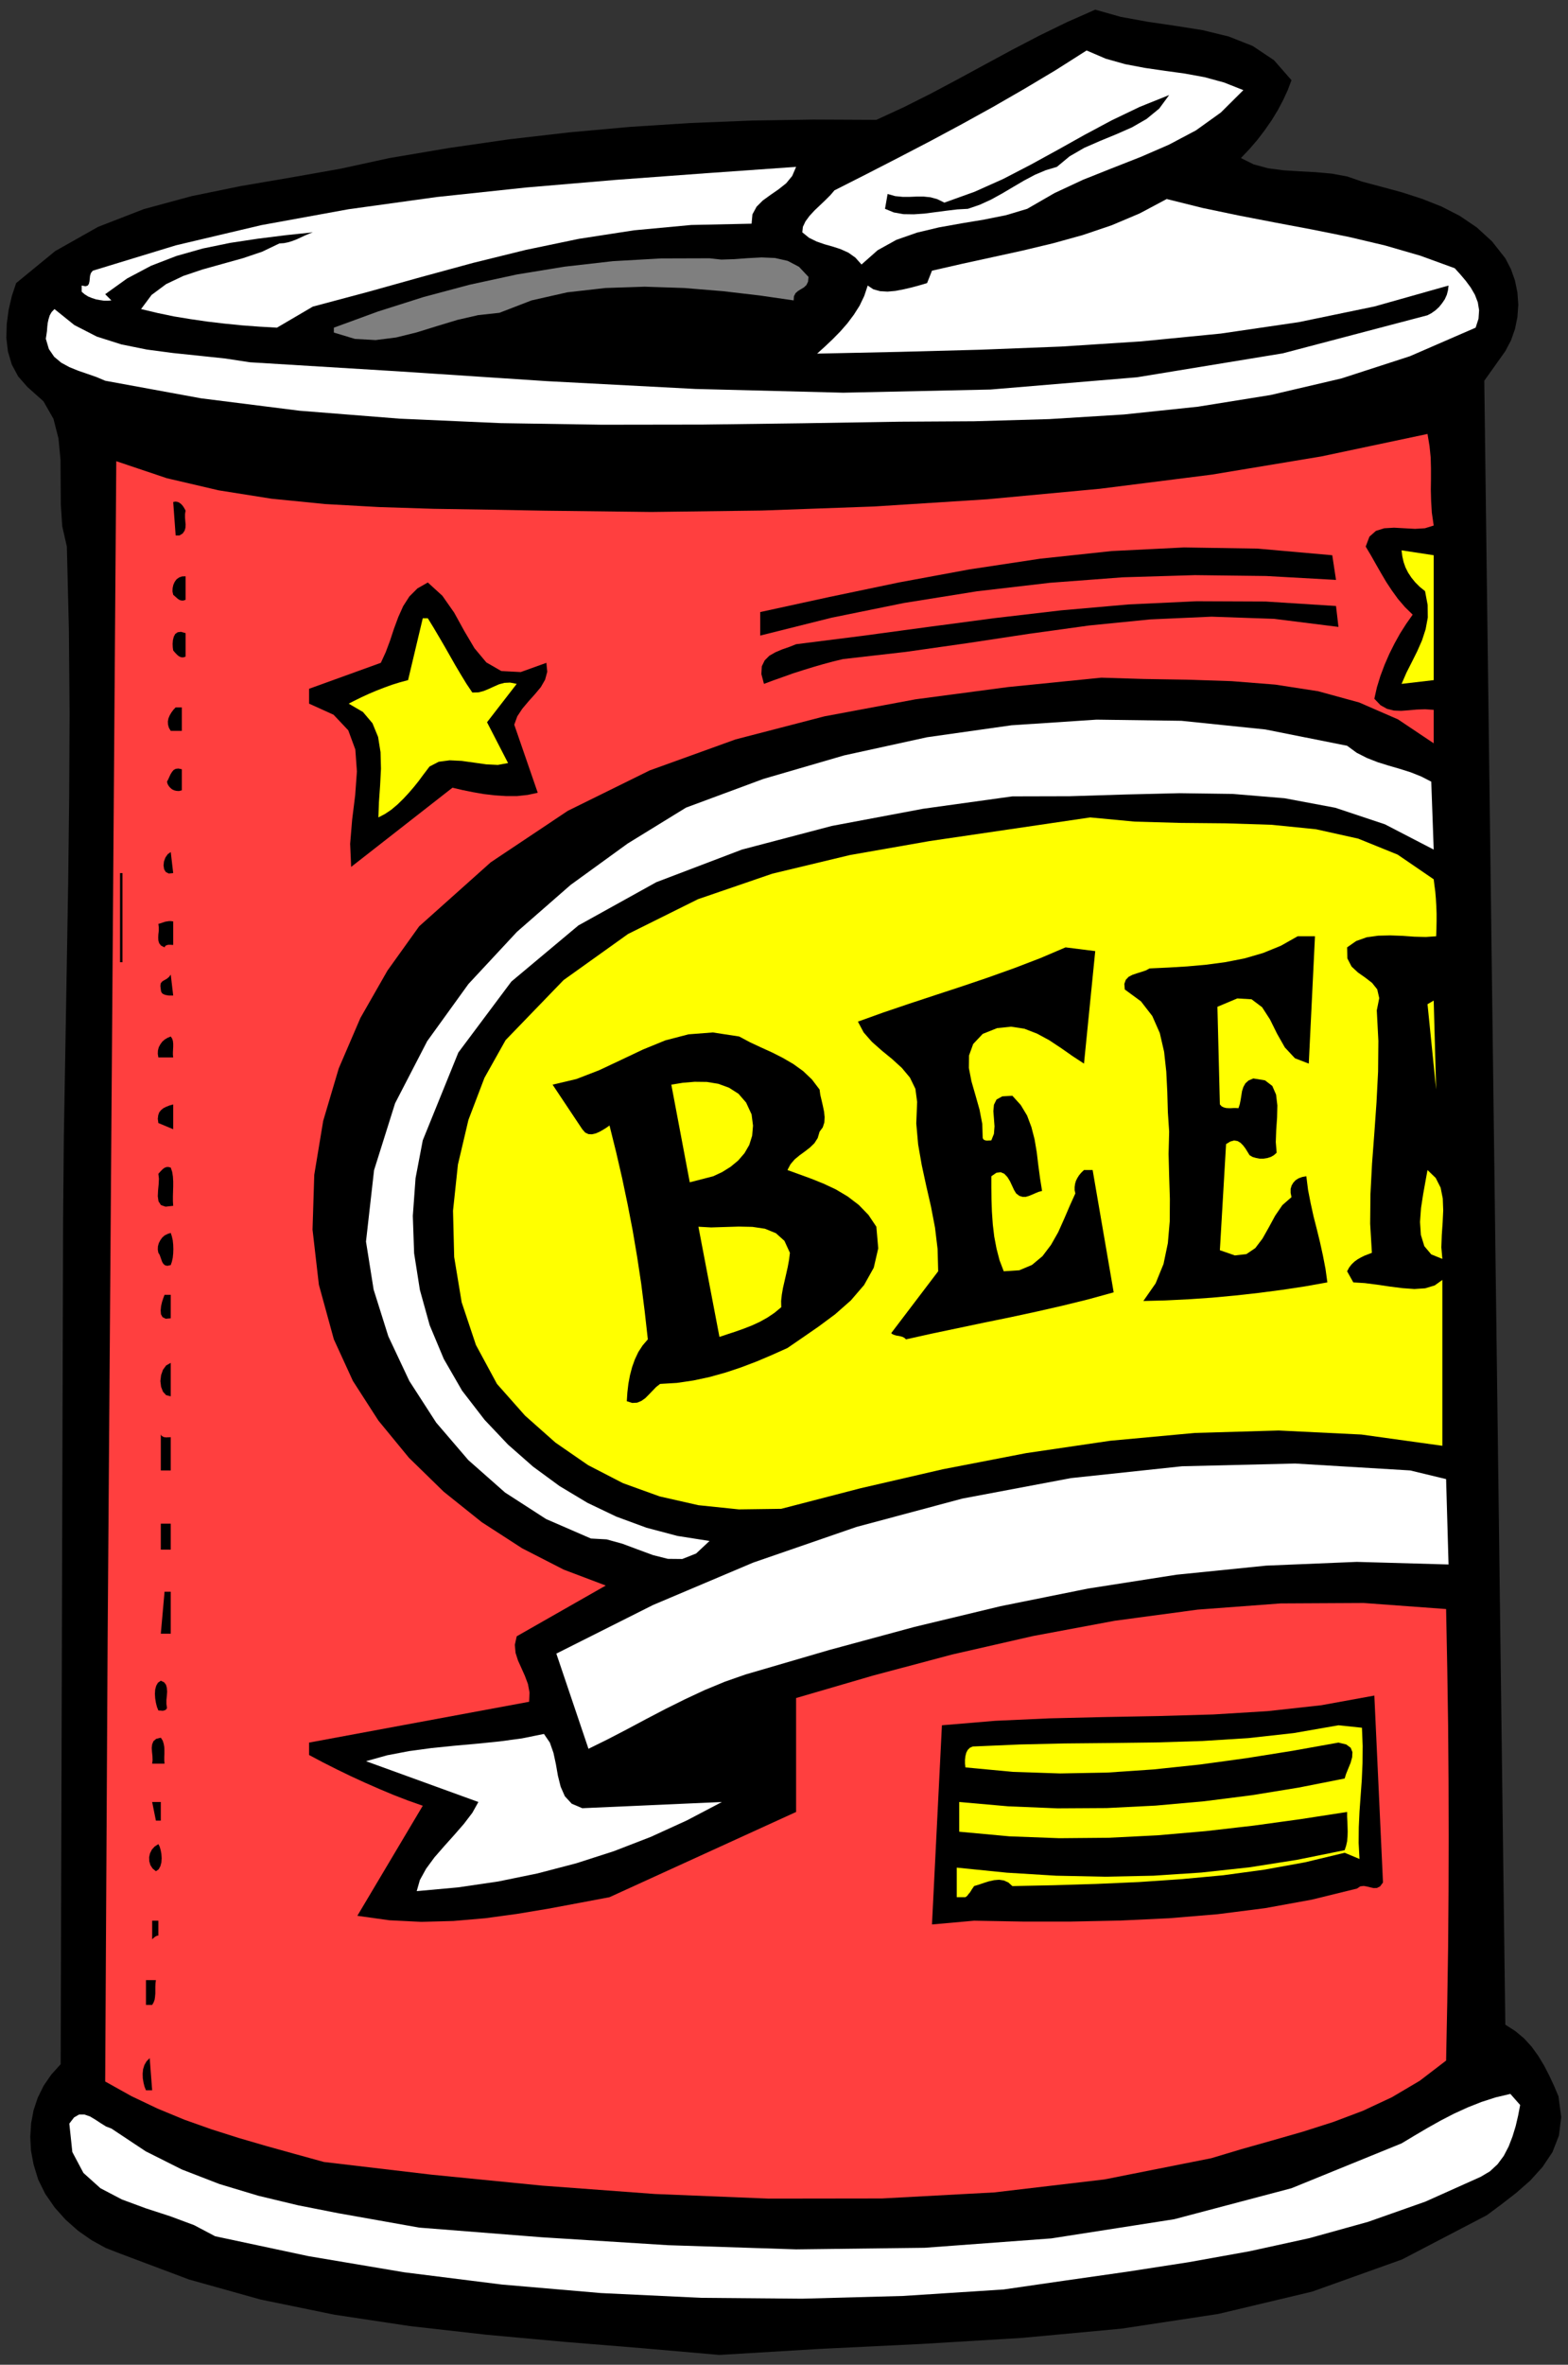
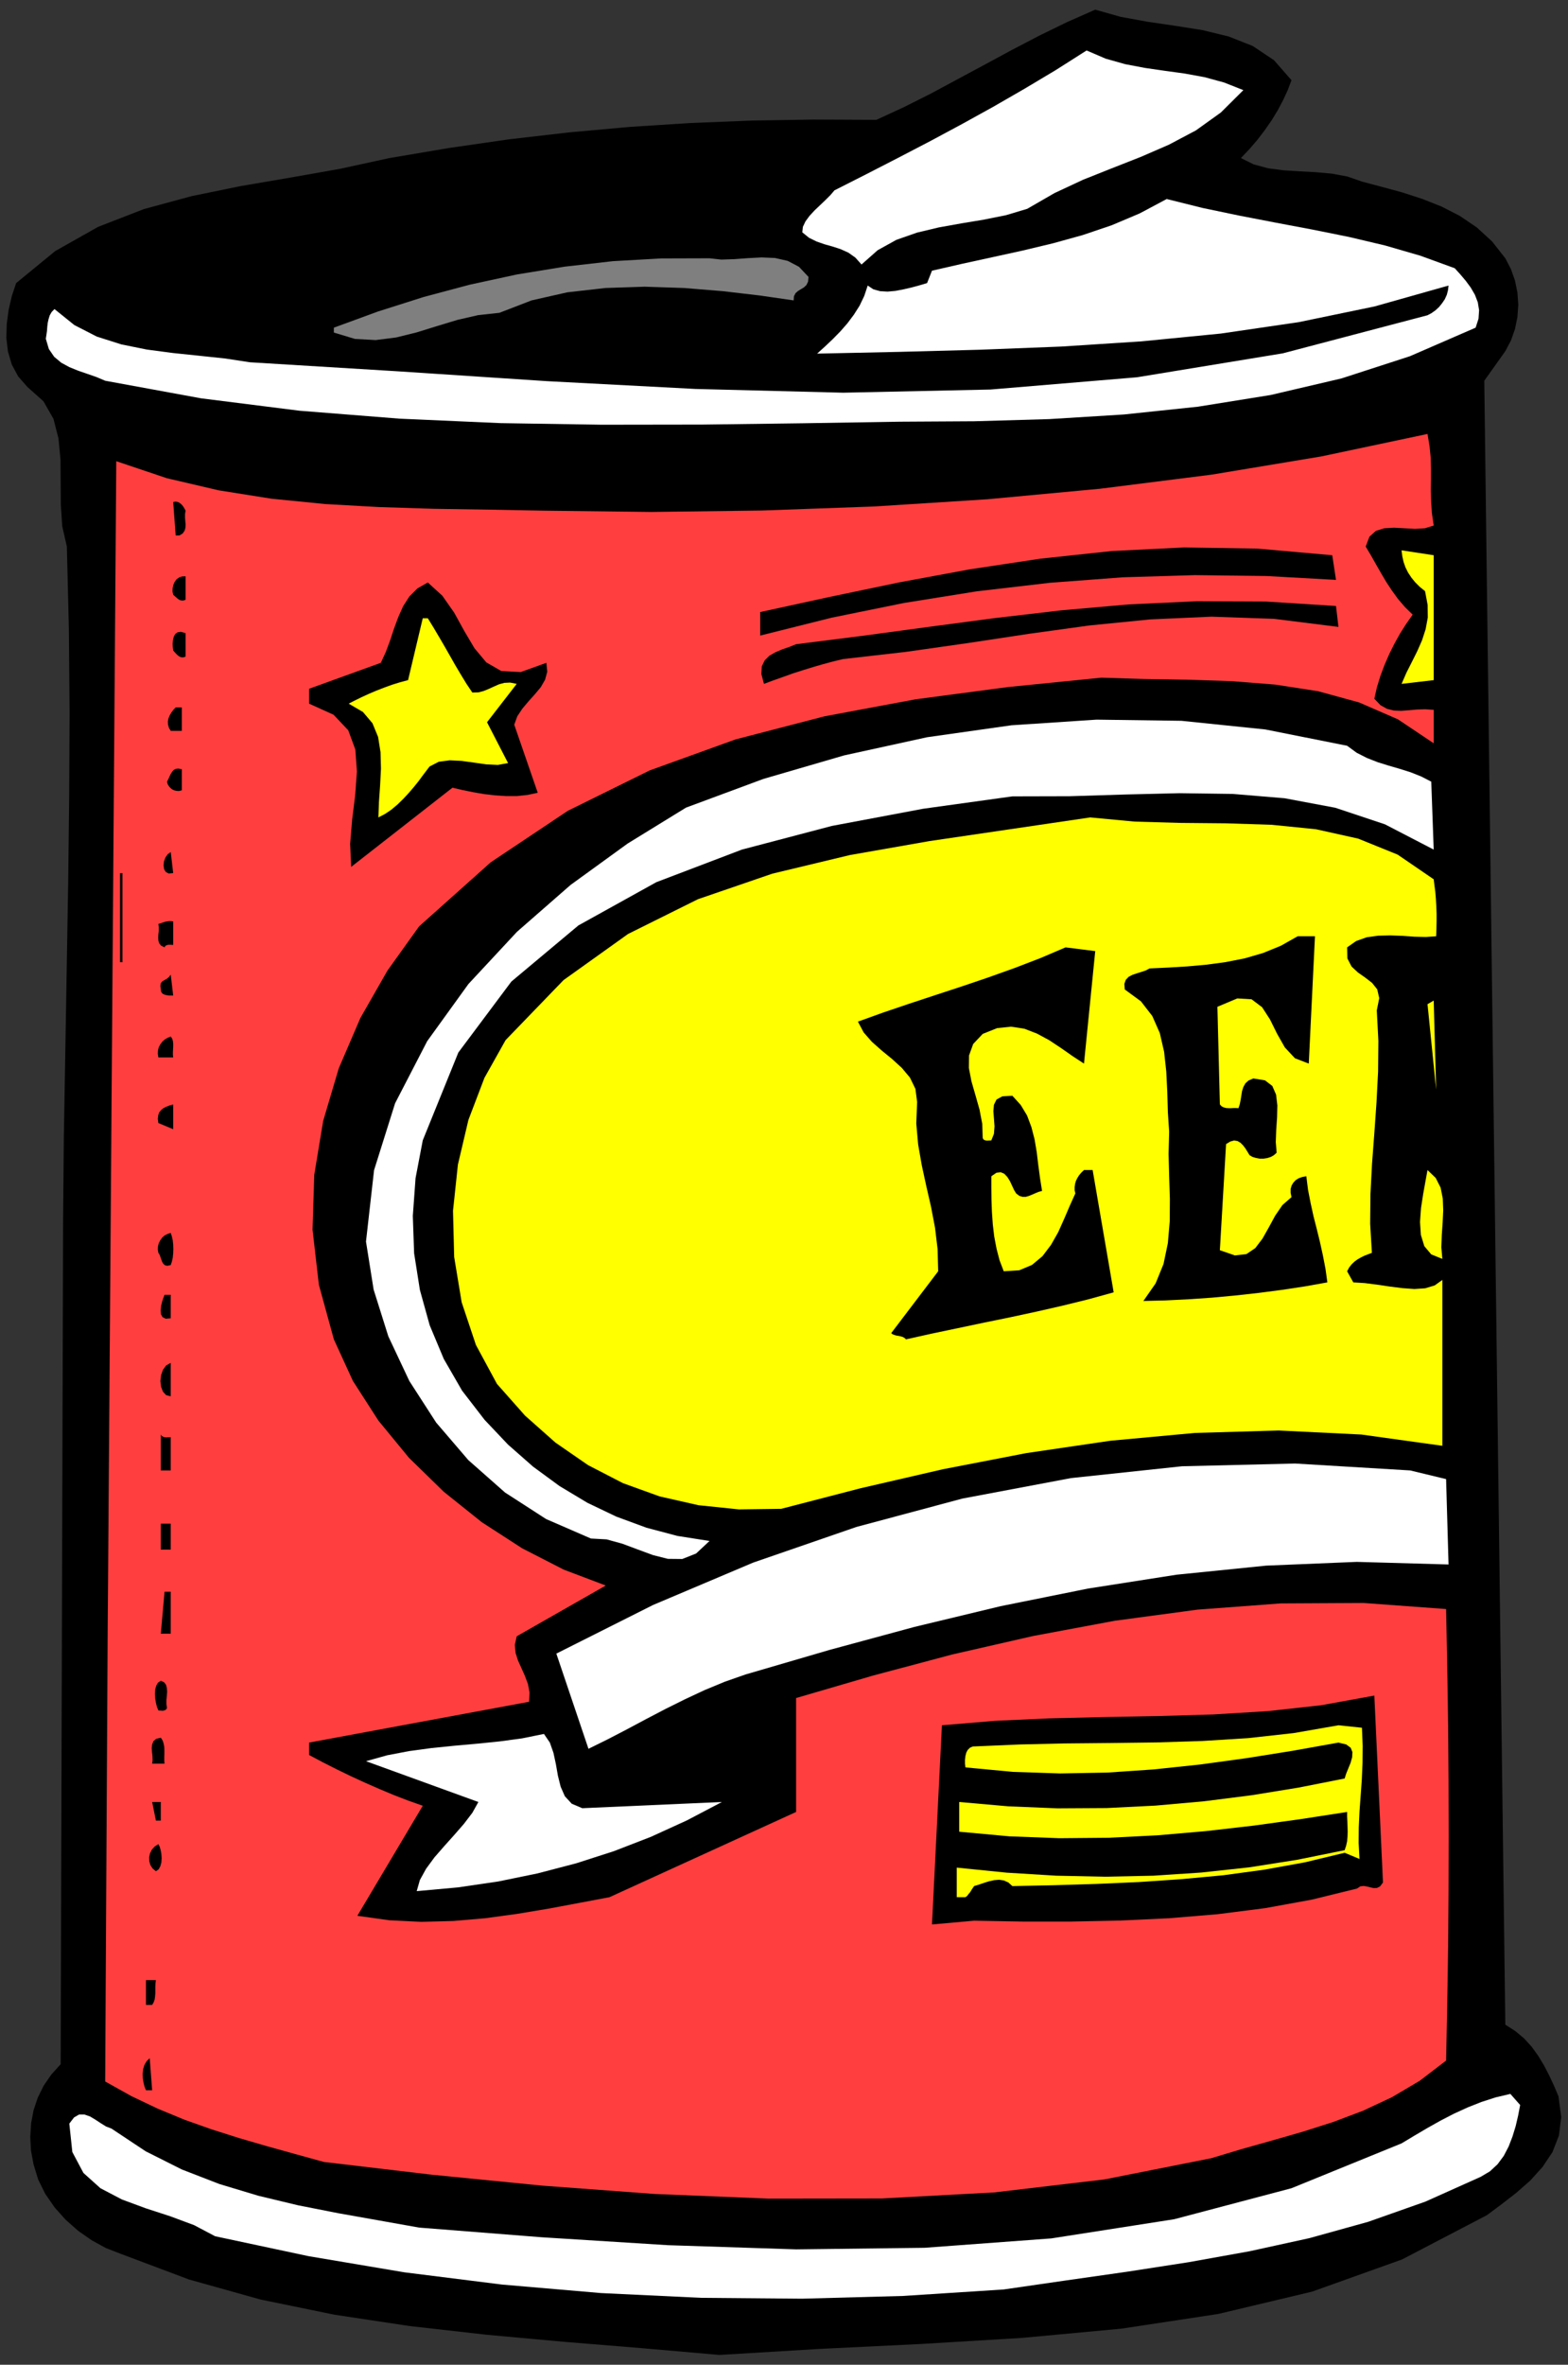
<svg xmlns="http://www.w3.org/2000/svg" xmlns:ns1="http://sodipodi.sourceforge.net/DTD/sodipodi-0.dtd" xmlns:ns2="http://www.inkscape.org/namespaces/inkscape" version="1.0" width="913.723mm" height="1377.019mm" id="svg109" ns1:docname="GC000537.WMF">
  <rect width="100%" height="100%" fill="#333333" stroke="none" />
  <ns1:namedview pagecolor="#ffffff" bordercolor="#666666" borderopacity="1" objecttolerance="10" gridtolerance="10" guidetolerance="10" ns2:pageopacity="0" ns2:pageshadow="2" ns2:window-width="640" ns2:window-height="480" id="namedview111" />
  <defs id="defs3">
    <pattern id="WMFhbasepattern" patternUnits="userSpaceOnUse" width="6" height="6" x="0" y="0" />
  </defs>
  <path style="fill:none;stroke:none;" d="  M 0,5203.84   L 3452.8,5203.84   L 3452.8,0   L 0,0   z " id="path5" />
-   <path style="fill:#000000;fill-rule:evenodd;fill-opacity:1;stroke:none;" d="  M 2844.434,176.477   L 2836.183,198.378   L 2826.028,220.278   L 2814.286,242.497   L 2800.957,264.398   L 2785.724,286.298   L 2769.539,307.565   L 2751.767,328.196   L 2733.044,347.875   L 2733.044,347.875   L 2761.288,361.841   L 2793.023,370.411   L 2826.98,374.854   L 2862.206,377.076   L 2898.067,378.98   L 2933.293,382.155   L 2967.567,388.503   L 2999.62,399.612   L 2999.62,399.612   L 3043.732,411.356   L 3088.162,423.417   L 3132.273,437.7   L 3174.799,454.523   L 3215.103,475.154   L 3252.55,500.546   L 3286.19,531.334   L 3315.386,568.471   L 3315.386,568.471   L 3327.763,592.276   L 3336.649,617.351   L 3342.044,643.695   L 3343.948,670.675   L 3342.044,697.972   L 3336.649,724.316   L 3327.763,749.391   L 3315.386,772.879   L 3315.386,772.879   L 3269.053,837.947   L 3315.386,4456.036   L 3315.386,4456.036   L 3337.284,4470.002   L 3356.642,4486.189   L 3373.462,4504.599   L 3388.06,4524.913   L 3401.072,4546.496   L 3412.496,4568.714   L 3422.969,4591.25   L 3432.489,4613.786   L 3432.489,4613.786   L 3438.519,4659.492   L 3433.441,4700.12   L 3419.161,4736.621   L 3397.263,4769.314   L 3370.288,4799.15   L 3339.505,4826.129   L 3306.818,4851.521   L 3274.765,4875.327   L 3274.765,4875.327   L 3087.844,4972.77   L 2889.816,5043.551   L 2682.902,5092.749   L 2469.323,5125.124   L 2250.35,5145.438   L 2028.837,5158.769   L 1806.056,5169.56   L 1584.543,5182.891   L 1584.543,5182.891   L 1413.49,5167.973   L 1242.119,5154.008   L 1071.701,5138.455   L 902.869,5119.41   L 736.576,5094.336   L 574.091,5061.008   L 416.367,5016.889   L 264.355,4959.756   L 264.355,4959.756   L 232.62,4947.377   L 201.519,4930.238   L 172.005,4909.606   L 144.396,4885.166   L 120.277,4858.187   L 99.649,4828.351   L 84.099,4796.928   L 73.943,4763.6   L 73.943,4763.6   L 68.231,4733.13   L 66.644,4702.976   L 68.548,4673.14   L 73.943,4644.257   L 83.146,4616.642   L 96.158,4590.298   L 112.978,4565.858   L 133.606,4543.005   L 133.606,4543.005   L 139.001,2680.795   L 139.001,2680.795   L 140.587,2502.731   L 143.761,2319.589   L 146.934,2133.273   L 150.108,1945.37   L 152.329,1756.832   L 153.281,1569.246   L 151.695,1384.199   L 147.252,1202.961   L 147.252,1202.961   L 137.096,1158.207   L 133.923,1110.28   L 133.606,1061.082   L 133.288,1012.202   L 128.845,965.226   L 117.738,921.741   L 95.841,883.336   L 60.297,851.595   L 60.297,851.595   L 39.986,828.425   L 26.023,802.398   L 17.454,773.514   L 13.964,743.678   L 14.916,712.572   L 19.041,681.784   L 26.023,651.631   L 35.544,623.064   L 35.544,623.064   L 121.546,552.601   L 216.117,499.277   L 316.718,460.236   L 422.079,431.67   L 530.614,409.451   L 640.418,390.724   L 749.905,371.363   L 857.805,347.875   L 857.805,347.875   L 989.189,325.657   L 1121.208,306.612   L 1253.544,291.377   L 1386.832,279.316   L 1520.755,270.746   L 1655.63,265.35   L 1792.092,263.128   L 1930.141,263.763   L 1930.141,263.763   L 1990.755,235.831   L 2050.735,205.678   L 2110.397,173.937   L 2170.059,141.562   L 2229.404,109.504   L 2289.702,78.081   L 2350.316,48.563   L 2412.2,21.266   L 2412.2,21.266   L 2468.371,37.136   L 2527.716,47.928   L 2588.331,56.815   L 2648.628,66.337   L 2706.068,80.303   L 2759.066,101.252   L 2805.717,132.357   L 2844.434,176.477   L 2844.434,176.477   L 2844.434,176.477   L 2844.434,176.477   L 2844.434,176.477  z " id="path7" />
+   <path style="fill:#000000;fill-rule:evenodd;fill-opacity:1;stroke:none;" d="  M 2844.434,176.477   L 2836.183,198.378   L 2826.028,220.278   L 2814.286,242.497   L 2800.957,264.398   L 2785.724,286.298   L 2769.539,307.565   L 2751.767,328.196   L 2733.044,347.875   L 2733.044,347.875   L 2761.288,361.841   L 2793.023,370.411   L 2826.98,374.854   L 2862.206,377.076   L 2898.067,378.98   L 2933.293,382.155   L 2967.567,388.503   L 2999.62,399.612   L 2999.62,399.612   L 3043.732,411.356   L 3088.162,423.417   L 3132.273,437.7   L 3174.799,454.523   L 3215.103,475.154   L 3252.55,500.546   L 3286.19,531.334   L 3315.386,568.471   L 3315.386,568.471   L 3327.763,592.276   L 3336.649,617.351   L 3342.044,643.695   L 3343.948,670.675   L 3342.044,697.972   L 3336.649,724.316   L 3327.763,749.391   L 3315.386,772.879   L 3315.386,772.879   L 3269.053,837.947   L 3315.386,4456.036   L 3315.386,4456.036   L 3337.284,4470.002   L 3356.642,4486.189   L 3373.462,4504.599   L 3388.06,4524.913   L 3401.072,4546.496   L 3412.496,4568.714   L 3422.969,4591.25   L 3432.489,4613.786   L 3432.489,4613.786   L 3438.519,4659.492   L 3433.441,4700.12   L 3419.161,4736.621   L 3397.263,4769.314   L 3370.288,4799.15   L 3339.505,4826.129   L 3306.818,4851.521   L 3274.765,4875.327   L 3274.765,4875.327   L 3087.844,4972.77   L 2889.816,5043.551   L 2682.902,5092.749   L 2469.323,5125.124   L 2250.35,5145.438   L 2028.837,5158.769   L 1806.056,5169.56   L 1584.543,5182.891   L 1584.543,5182.891   L 1413.49,5167.973   L 1242.119,5154.008   L 1071.701,5138.455   L 902.869,5119.41   L 736.576,5094.336   L 574.091,5061.008   L 416.367,5016.889   L 264.355,4959.756   L 264.355,4959.756   L 232.62,4947.377   L 201.519,4930.238   L 172.005,4909.606   L 144.396,4885.166   L 120.277,4858.187   L 99.649,4828.351   L 84.099,4796.928   L 73.943,4763.6   L 73.943,4763.6   L 68.231,4733.13   L 66.644,4702.976   L 68.548,4673.14   L 73.943,4644.257   L 83.146,4616.642   L 96.158,4590.298   L 112.978,4565.858   L 133.606,4543.005   L 133.606,4543.005   L 139.001,2680.795   L 139.001,2680.795   L 140.587,2502.731   L 143.761,2319.589   L 146.934,2133.273   L 150.108,1945.37   L 152.329,1756.832   L 153.281,1569.246   L 151.695,1384.199   L 147.252,1202.961   L 147.252,1202.961   L 137.096,1158.207   L 133.923,1110.28   L 133.606,1061.082   L 133.288,1012.202   L 128.845,965.226   L 117.738,921.741   L 95.841,883.336   L 60.297,851.595   L 60.297,851.595   L 39.986,828.425   L 26.023,802.398   L 17.454,773.514   L 13.964,743.678   L 14.916,712.572   L 19.041,681.784   L 26.023,651.631   L 35.544,623.064   L 35.544,623.064   L 121.546,552.601   L 216.117,499.277   L 316.718,460.236   L 422.079,431.67   L 530.614,409.451   L 640.418,390.724   L 749.905,371.363   L 857.805,347.875   L 857.805,347.875   L 989.189,325.657   L 1121.208,306.612   L 1253.544,291.377   L 1386.832,279.316   L 1520.755,270.746   L 1655.63,265.35   L 1792.092,263.128   L 1930.141,263.763   L 1930.141,263.763   L 1990.755,235.831   L 2050.735,205.678   L 2170.059,141.562   L 2229.404,109.504   L 2289.702,78.081   L 2350.316,48.563   L 2412.2,21.266   L 2412.2,21.266   L 2468.371,37.136   L 2527.716,47.928   L 2588.331,56.815   L 2648.628,66.337   L 2706.068,80.303   L 2759.066,101.252   L 2805.717,132.357   L 2844.434,176.477   L 2844.434,176.477   L 2844.434,176.477   L 2844.434,176.477   L 2844.434,176.477  z " id="path7" />
  <path style="fill:#ffffff;fill-rule:evenodd;fill-opacity:1;stroke:none;" d="  M 2738.439,198.378   L 2688.932,247.575   L 2634.029,286.933   L 2574.684,318.356   L 2512.483,345.336   L 2448.695,370.411   L 2384.907,395.803   L 2322.389,425.004   L 2262.409,459.601   L 2262.409,459.601   L 2215.758,473.567   L 2166.886,483.406   L 2117.061,491.659   L 2067.554,500.546   L 2019.634,511.973   L 1974.253,527.843   L 1932.997,550.696   L 1897.453,582.119   L 1897.453,582.119   L 1883.807,566.884   L 1868.574,556.092   L 1851.754,548.474   L 1834.3,542.761   L 1816.211,537.683   L 1798.756,531.652   L 1781.937,523.399   L 1767.021,511.338   L 1767.021,511.338   L 1768.291,499.277   L 1774.003,487.215   L 1782.889,475.154   L 1793.996,463.093   L 1806.056,451.666   L 1818.115,440.239   L 1828.905,429.448   L 1837.791,418.973   L 1837.791,418.973   L 1907.926,383.424   L 1978.378,347.24   L 2048.513,310.739   L 2118.331,273.285   L 2187.831,234.879   L 2256.697,195.204   L 2325.245,154.258   L 2393.159,111.091   L 2393.159,111.091   L 2435.367,129.183   L 2478.209,141.245   L 2521.686,149.497   L 2565.481,155.845   L 2609.276,161.876   L 2652.753,169.811   L 2695.913,181.555   L 2738.439,198.378   L 2738.439,198.378   L 2738.439,198.378   L 2738.439,198.378   L 2738.439,198.378  z " id="path9" />
-   <path style="fill:#000000;fill-rule:evenodd;fill-opacity:1;stroke:none;" d="  M 2575.002,209.169   L 2553.104,239.005   L 2525.177,261.858   L 2493.125,280.268   L 2458.533,295.503   L 2422.99,310.104   L 2388.081,325.339   L 2355.711,344.066   L 2327.784,367.237   L 2327.784,367.237   L 2303.348,374.537   L 2279.229,384.694   L 2255.427,397.39   L 2231.626,411.356   L 2207.507,425.639   L 2182.753,439.287   L 2157.683,450.714   L 2131.66,459.601   L 2131.66,459.601   L 2108.493,460.871   L 2084.691,463.727   L 2060.255,466.901   L 2036.137,470.075   L 2012.652,471.662   L 1989.803,471.345   L 1968.54,467.536   L 1949.182,459.601   L 1949.182,459.601   L 1954.894,426.909   L 1954.894,426.909   L 1971.714,431.67   L 1987.899,433.257   L 2003.766,433.257   L 2019.317,432.622   L 2034.232,432.622   L 2049.465,434.209   L 2064.381,438.335   L 2079.931,445.953   L 2079.931,445.953   L 2146.258,422.147   L 2209.411,393.898   L 2270.026,362.475   L 2329.688,329.783   L 2388.716,296.773   L 2448.695,264.715   L 2510.262,235.196   L 2575.002,209.169   L 2575.002,209.169   L 2575.002,209.169   L 2575.002,209.169   L 2575.002,209.169  z " id="path11" />
-   <path style="fill:#ffffff;fill-rule:evenodd;fill-opacity:1;stroke:none;" d="  M 1753.375,367.237   L 1744.806,387.233   L 1731.478,403.421   L 1714.658,416.752   L 1697.204,428.813   L 1680.066,441.192   L 1666.42,454.84   L 1657.217,471.662   L 1655.313,492.294   L 1655.313,492.294   L 1522.342,495.15   L 1396.353,506.894   L 1275.124,525.621   L 1157.704,550.061   L 1041.87,578.628   L 926.353,610.051   L 809.25,642.743   L 688.973,674.801   L 688.973,674.801   L 609.952,721.142   L 609.952,721.142   L 571.235,718.92   L 532.836,716.064   L 494.753,712.255   L 456.988,707.811   L 419.858,702.415   L 383.045,696.385   L 346.549,688.767   L 310.689,680.197   L 310.689,680.197   L 333.855,649.091   L 365.908,625.286   L 403.99,607.194   L 446.516,592.911   L 490.945,580.532   L 535.374,568.153   L 577.582,553.87   L 615.347,535.778   L 615.347,535.778   L 625.185,535.143   L 634.706,533.239   L 643.909,530.382   L 653.112,526.891   L 661.998,522.765   L 670.884,518.638   L 679.77,514.829   L 688.973,511.338   L 688.973,511.338   L 628.994,517.686   L 568.062,525.304   L 507.13,534.508   L 446.833,546.887   L 388.44,563.392   L 332.586,584.976   L 279.905,612.907   L 231.668,647.504   L 231.668,647.504   L 245.314,661.153   L 245.314,661.153   L 237.697,661.788   L 229.129,661.788   L 220.56,660.518   L 211.674,658.931   L 202.789,656.074   L 194.22,652.583   L 186.604,647.822   L 179.939,642.108   L 179.939,642.108   L 179.939,628.46   L 179.939,628.46   L 188.19,630.047   L 193.268,628.46   L 195.807,624.651   L 197.076,619.255   L 197.711,613.225   L 198.346,606.877   L 200.25,600.846   L 204.375,595.767   L 204.375,595.767   L 387.488,539.904   L 575.678,495.468   L 767.359,460.553   L 962.214,433.574   L 1159.29,412.625   L 1357.319,395.803   L 1555.664,381.202   L 1753.375,367.237   L 1753.375,367.237   L 1753.375,367.237   L 1753.375,367.237   L 1753.375,367.237  z " id="path13" />
  <path style="fill:#ffffff;fill-rule:evenodd;fill-opacity:1;stroke:none;" d="  M 3203.995,590.372   L 3216.372,604.02   L 3228.432,618.303   L 3239.222,632.904   L 3248.425,648.774   L 3254.772,665.279   L 3257.628,682.736   L 3256.358,701.463   L 3250.012,721.142   L 3250.012,721.142   L 3105.298,783.988   L 2954.556,832.868   L 2798.418,869.37   L 2638.472,895.08   L 2475.353,912.219   L 2310.964,922.376   L 2145.941,927.137   L 1981.869,928.09   L 1981.869,928.09   L 1766.704,931.581   L 1547.413,934.438   L 1325.583,934.755   L 1102.484,931.264   L 880.02,921.424   L 659.777,903.967   L 443.025,876.67   L 231.668,837.947   L 231.668,837.947   L 212.944,830.012   L 192.951,823.029   L 172.64,816.046   L 152.964,808.111   L 134.875,798.271   L 119.325,785.258   L 107.583,768.118   L 100.918,745.582   L 100.918,745.582   L 102.188,737.33   L 103.457,728.442   L 104.092,719.555   L 105.044,710.985   L 106.948,702.415   L 109.487,694.163   L 113.612,686.862   L 119.959,680.197   L 119.959,680.197   L 163.754,715.429   L 213.261,740.821   L 267.211,757.961   L 323.7,769.388   L 381.458,777.005   L 439.534,783.036   L 496.34,789.067   L 550.29,797.319   L 550.29,797.319   L 877.798,817.316   L 1204.989,838.899   L 1531.545,856.039   L 1857.149,864.291   L 2181.484,857.308   L 2504.232,830.329   L 2825.393,777.64   L 3144.016,693.845   L 3144.016,693.845   L 3152.901,689.084   L 3161.47,683.054   L 3169.404,675.753   L 3176.068,667.501   L 3182.098,658.613   L 3186.541,648.774   L 3189.08,638.934   L 3190.349,628.46   L 3190.349,628.46   L 3027.23,674.484   L 2859.985,709.081   L 2688.614,734.156   L 2514.07,751.295   L 2337.304,762.722   L 2158.635,769.705   L 1979.33,774.466   L 1799.708,778.275   L 1799.708,778.275   L 1816.846,762.722   L 1833.983,746.534   L 1850.802,729.395   L 1866.353,711.62   L 1880.633,692.576   L 1893.328,672.579   L 1903.483,651.313   L 1911.099,628.46   L 1911.099,628.46   L 1923.476,636.713   L 1938.392,640.839   L 1954.894,641.791   L 1972.349,640.204   L 1990.438,636.713   L 2008.209,632.586   L 2025.664,627.825   L 2041.849,623.064   L 2041.849,623.064   L 2052.639,595.767   L 2052.639,595.767   L 2119.283,580.532   L 2186.244,565.931   L 2252.889,551.331   L 2319.215,535.461   L 2384.59,517.369   L 2448.378,495.785   L 2509.944,469.758   L 2569.607,438.018   L 2569.607,438.018   L 2648.628,457.697   L 2729.235,474.519   L 2809.843,490.072   L 2890.768,505.307   L 2971.058,521.495   L 3050.396,540.222   L 3128.148,562.757   L 3203.995,590.372   L 3203.995,590.372   L 3203.995,590.372   L 3203.995,590.372   L 3203.995,590.372  z " id="path15" />
  <path style="fill:#7f7f7f;fill-rule:evenodd;fill-opacity:1;stroke:none;" d="  M 1780.667,609.416   L 1779.715,619.89   L 1776.224,627.19   L 1770.512,632.586   L 1764.165,636.395   L 1757.501,640.521   L 1752.106,645.283   L 1748.615,651.948   L 1747.98,661.153   L 1747.98,661.153   L 1673.402,650.361   L 1592.16,640.839   L 1506.792,633.856   L 1419.837,630.999   L 1333.2,633.856   L 1249.418,643.378   L 1170.715,661.153   L 1099.945,688.449   L 1099.945,688.449   L 1053.294,693.528   L 1007.596,704.002   L 962.531,717.651   L 917.467,731.616   L 872.403,742.726   L 827.339,748.439   L 781.64,745.9   L 735.307,731.934   L 735.307,731.934   L 735.307,721.142   L 735.307,721.142   L 832.417,685.593   L 932.383,653.852   L 1034.571,626.556   L 1138.662,604.02   L 1243.706,586.88   L 1349.702,574.819   L 1456.015,568.788   L 1562.646,568.471   L 1562.646,568.471   L 1588.669,571.327   L 1617.231,570.375   L 1647.379,568.153   L 1677.528,566.566   L 1707.042,567.836   L 1734.968,574.184   L 1759.722,587.198   L 1780.667,609.416   L 1780.667,609.416   L 1780.667,609.416   L 1780.667,609.416   L 1780.667,609.416  z " id="path17" />
  <path style="fill:#ff3f3f;fill-rule:evenodd;fill-opacity:1;stroke:none;" d="  M 3157.662,1156.62   L 3138.303,1162.651   L 3116.406,1163.921   L 3093.239,1162.651   L 3070.39,1161.382   L 3048.81,1162.651   L 3030.403,1168.364   L 3016.122,1181.061   L 3007.871,1202.961   L 3007.871,1202.961   L 3019.613,1222.64   L 3030.721,1242.32   L 3041.828,1261.681   L 3053.253,1281.043   L 3065.629,1299.77   L 3078.958,1318.179   L 3094.191,1335.954   L 3111.328,1352.776   L 3111.328,1352.776   L 3097.047,1373.09   L 3083.718,1394.039   L 3071.342,1416.257   L 3059.917,1439.11   L 3049.444,1463.233   L 3040.241,1487.673   L 3032.625,1512.43   L 3026.912,1537.823   L 3026.912,1537.823   L 3040.559,1552.106   L 3054.839,1560.041   L 3070.072,1563.85   L 3085.94,1564.485   L 3102.76,1563.215   L 3120.214,1561.628   L 3138.621,1560.993   L 3157.662,1562.263   L 3157.662,1562.263   L 3157.662,1635.901   L 3157.662,1635.901   L 3078.958,1583.212   L 2993.59,1546.075   L 2903.145,1521.318   L 2808.573,1506.717   L 2712.098,1499.1   L 2614.988,1495.926   L 2518.83,1494.338   L 2425.528,1491.482   L 2425.528,1491.482   L 2220.201,1512.113   L 2016.461,1539.092   L 1815.893,1576.546   L 1620.087,1627.331   L 1430.944,1695.573   L 1250.688,1784.446   L 1080.904,1897.759   L 923.18,2038.686   L 923.18,2038.686   L 853.362,2136.13   L 793.7,2240.555   L 746.097,2351.329   L 711.823,2466.865   L 692.147,2585.574   L 688.339,2706.187   L 702.302,2827.436   L 735.307,2947.732   L 735.307,2947.732   L 777.197,3039.144   L 833.369,3126.43   L 900.648,3208.32   L 977.447,3283.228   L 1061.228,3350.2   L 1150.087,3407.65   L 1241.802,3454.626   L 1334.152,3489.541   L 1334.152,3489.541   L 1138.028,3601.267   L 1138.028,3601.267   L 1133.902,3619.994   L 1135.489,3637.768   L 1140.884,3654.591   L 1148.5,3671.413   L 1156.117,3688.553   L 1162.781,3706.327   L 1166.272,3725.054   L 1165.32,3745.368   L 1165.32,3745.368   L 680.722,3835.194   L 680.722,3862.49   L 680.722,3862.49   L 711.188,3878.678   L 741.971,3894.231   L 772.754,3909.149   L 803.855,3923.432   L 834.956,3937.08   L 866.691,3950.411   L 898.744,3962.79   L 931.114,3974.217   L 931.114,3974.217   L 787.035,4216.396   L 787.035,4216.396   L 857.488,4226.235   L 927.94,4229.727   L 998.392,4227.822   L 1068.527,4221.792   L 1138.345,4212.27   L 1207.211,4200.843   L 1275.124,4188.147   L 1342.403,4175.451   L 1342.403,4175.451   L 1753.375,3987.865   L 1753.375,3737.116   L 1753.375,3737.116   L 1923.159,3687.601   L 2097.386,3641.26   L 2275.421,3600.632   L 2455.677,3566.987   L 2637.838,3542.547   L 2820.633,3528.899   L 3003.111,3527.946   L 3184.954,3541.277   L 3184.954,3541.277   L 3187.493,3670.778   L 3189.397,3796.47   L 3190.349,3919.623   L 3190.666,4041.189   L 3190.349,4162.437   L 3189.397,4284.638   L 3187.493,4408.425   L 3184.954,4535.07   L 3184.954,4535.07   L 3126.878,4579.506   L 3065.629,4615.69   L 3001.841,4645.526   L 2936.149,4670.284   L 2869.505,4691.55   L 2801.909,4710.912   L 2734.313,4729.956   L 2667.669,4749.952   L 2667.669,4749.952   L 2432.51,4796.611   L 2190.053,4825.177   L 1942.517,4838.508   L 1692.443,4838.825   L 1442.369,4828.668   L 1193.882,4810.259   L 950.155,4786.136   L 713.409,4758.205   L 713.409,4758.205   L 648.987,4740.43   L 586.151,4722.973   L 525.219,4705.198   L 465.239,4686.154   L 406.212,4665.205   L 347.819,4641.083   L 289.743,4613.468   L 231.668,4581.093   L 231.668,4581.093   L 237.063,3606.663   L 256.104,1015.058   L 256.104,1015.058   L 367.495,1052.512   L 481.742,1079.174   L 597.893,1097.583   L 715.631,1109.327   L 834.956,1115.993   L 955.232,1119.802   L 1076.461,1121.706   L 1198.007,1123.928   L 1198.007,1123.928   L 1434.435,1126.784   L 1677.845,1123.611   L 1925.063,1114.723   L 2174.185,1098.853   L 2422.672,1075.682   L 2668.938,1044.577   L 2909.809,1004.584   L 3144.016,955.069   L 3144.016,955.069   L 3148.459,981.731   L 3150.997,1006.806   L 3151.632,1030.611   L 3151.632,1054.099   L 3151.315,1077.587   L 3151.949,1102.344   L 3153.536,1128.371   L 3157.662,1156.62   L 3157.662,1156.62   L 3157.662,1156.62   L 3157.662,1156.62   L 3157.662,1156.62  z " id="path19" />
  <path style="fill:#000000;fill-rule:evenodd;fill-opacity:1;stroke:none;" d="  M 408.751,1123.928   L 407.481,1131.546   L 407.481,1139.163   L 408.116,1146.781   L 408.751,1154.399   L 408.433,1161.699   L 406.529,1168.047   L 402.404,1174.078   L 395.104,1178.521   L 395.104,1178.521   L 386.853,1178.521   L 381.458,1104.884   L 381.458,1104.884   L 386.219,1103.931   L 390.979,1104.566   L 395.104,1106.471   L 398.913,1109.327   L 402.404,1113.136   L 404.942,1116.945   L 407.164,1120.754   L 408.751,1123.928   L 408.751,1123.928   L 408.751,1123.928   L 408.751,1123.928   L 408.751,1123.928  z " id="path21" />
  <path style="fill:#000000;fill-rule:evenodd;fill-opacity:1;stroke:none;" d="  M 2934.245,1222.006   L 2942.497,1276.282   L 2942.497,1276.282   L 2788.58,1267.712   L 2631.808,1265.807   L 2472.814,1270.569   L 2312.551,1282.63   L 2151.653,1301.357   L 1991.072,1327.066   L 1831.761,1359.442   L 1674.354,1398.8   L 1674.354,1398.8   L 1674.354,1347.063   L 1674.354,1347.063   L 1827.318,1313.736   L 1980.917,1281.678   L 2135.468,1253.111   L 2290.971,1229.623   L 2448.378,1212.801   L 2607.689,1204.866   L 2769.539,1207.405   L 2934.245,1222.006   L 2934.245,1222.006   L 2934.245,1222.006   L 2934.245,1222.006   L 2934.245,1222.006  z " id="path23" />
  <path style="fill:#ffff00;fill-rule:evenodd;fill-opacity:1;stroke:none;" d="  M 3157.662,1496.878   L 3086.892,1505.13   L 3086.892,1505.13   L 3097.682,1480.373   L 3109.742,1456.567   L 3121.483,1433.08   L 3131.956,1409.274   L 3139.89,1384.834   L 3144.65,1359.124   L 3144.333,1331.51   L 3138.621,1301.039   L 3138.621,1301.039   L 3126.878,1291.517   L 3117.041,1281.678   L 3108.472,1271.203   L 3101.173,1260.094   L 3095.461,1248.668   L 3091.335,1236.924   L 3088.479,1224.228   L 3086.892,1211.214   L 3086.892,1211.214   L 3157.662,1222.006   L 3157.662,1496.878   L 3157.662,1496.878   L 3157.662,1496.878   L 3157.662,1496.878  z " id="path25" />
  <path style="fill:#000000;fill-rule:evenodd;fill-opacity:1;stroke:none;" d="  M 408.751,1320.084   L 403.99,1321.671   L 399.865,1321.671   L 396.056,1320.718   L 392.883,1318.814   L 390.027,1316.592   L 387.171,1314.053   L 384.314,1311.514   L 381.458,1308.975   L 381.458,1308.975   L 379.871,1301.674   L 380.189,1294.374   L 381.776,1287.074   L 384.632,1280.726   L 388.757,1275.012   L 394.47,1270.886   L 400.817,1268.664   L 408.751,1268.347   L 408.751,1268.347   L 408.751,1320.084   L 408.751,1320.084   L 408.751,1320.084   L 408.751,1320.084  z " id="path27" />
  <path style="fill:#000000;fill-rule:evenodd;fill-opacity:1;stroke:none;" d="  M 1203.402,1458.789   L 1205.306,1478.468   L 1200.546,1495.926   L 1191.026,1512.43   L 1178.014,1527.983   L 1164.051,1543.536   L 1150.404,1559.724   L 1139.297,1576.546   L 1132.633,1594.956   L 1132.633,1594.956   L 1184.361,1744.77   L 1184.361,1744.77   L 1162.147,1749.531   L 1138.662,1752.071   L 1114.861,1752.071   L 1090.425,1750.484   L 1065.671,1747.627   L 1041.87,1743.501   L 1018.386,1738.74   L 996.488,1733.661   L 996.488,1733.661   L 773.389,1907.916   L 773.389,1907.916   L 771.168,1857.131   L 775.611,1803.807   L 782.275,1750.166   L 786.083,1697.794   L 782.592,1649.549   L 767.042,1607.334   L 734.672,1573.055   L 680.722,1548.614   L 680.722,1548.614   L 680.722,1515.922   L 838.764,1458.789   L 838.764,1458.789   L 849.554,1435.301   L 859.074,1409.909   L 867.643,1383.882   L 877.164,1358.172   L 887.954,1334.049   L 901.6,1312.783   L 919.371,1295.009   L 942.221,1281.995   L 942.221,1281.995   L 974.274,1311.196   L 1000.297,1348.333   L 1022.511,1388.643   L 1045.043,1426.731   L 1071.066,1457.837   L 1104.071,1476.881   L 1146.914,1479.103   L 1203.402,1458.789   L 1203.402,1458.789   L 1203.402,1458.789   L 1203.402,1458.789   L 1203.402,1458.789  z " id="path29" />
  <path style="fill:#000000;fill-rule:evenodd;fill-opacity:1;stroke:none;" d="  M 2947.892,1379.756   L 2806.035,1361.981   L 2668.303,1357.22   L 2533.111,1363.251   L 2399.188,1376.582   L 2265.9,1394.991   L 2131.66,1415.305   L 1995.515,1434.667   L 1856.832,1450.537   L 1856.832,1450.537   L 1834.3,1455.932   L 1812.085,1461.963   L 1790.188,1468.311   L 1768.608,1474.977   L 1746.711,1481.96   L 1725.448,1489.577   L 1703.868,1497.195   L 1682.605,1505.13   L 1682.605,1505.13   L 1676.893,1483.547   L 1677.845,1466.407   L 1684.192,1453.393   L 1694.347,1443.236   L 1707.676,1435.619   L 1722.592,1429.271   L 1738.142,1423.875   L 1753.375,1417.844   L 1753.375,1417.844   L 1899.04,1399.435   L 2044.705,1379.756   L 2190.687,1360.394   L 2337.622,1343.254   L 2485.826,1330.241   L 2635.616,1323.258   L 2787.628,1323.892   L 2942.497,1333.732   L 2942.497,1333.732   L 2947.892,1379.756   L 2947.892,1379.756   L 2947.892,1379.756   L 2947.892,1379.756  z " id="path31" />
  <path style="fill:#ffff00;fill-rule:evenodd;fill-opacity:1;stroke:none;" d="  M 942.221,1360.711   L 954.915,1381.343   L 967.292,1402.291   L 979.351,1422.922   L 991.093,1443.554   L 1002.835,1464.185   L 1014.895,1484.499   L 1027.272,1504.813   L 1040.283,1524.174   L 1040.283,1524.174   L 1053.612,1523.857   L 1065.671,1520.683   L 1077.096,1515.922   L 1088.203,1510.843   L 1098.993,1506.082   L 1110.735,1502.908   L 1123.429,1502.274   L 1138.028,1505.13   L 1138.028,1505.13   L 1072.653,1589.56   L 1118.986,1679.385   L 1118.986,1679.385   L 1096.454,1683.511   L 1071.066,1682.242   L 1044.091,1678.433   L 1016.799,1674.624   L 990.459,1673.354   L 966.34,1676.528   L 946.029,1687.003   L 931.114,1706.682   L 931.114,1706.682   L 922.228,1718.743   L 912.072,1731.439   L 900.648,1744.77   L 888.271,1758.101   L 875.259,1770.797   L 861.613,1782.224   L 847.332,1791.746   L 833.369,1799.046   L 833.369,1799.046   L 834.638,1765.084   L 837.177,1728.583   L 839.081,1691.764   L 838.129,1655.58   L 832.734,1621.935   L 820.357,1591.782   L 799.412,1567.024   L 767.994,1548.614   L 767.994,1548.614   L 781.64,1541.632   L 796.556,1534.331   L 812.424,1527.031   L 828.926,1520.048   L 846.063,1513.383   L 863.517,1507.035   L 880.972,1501.639   L 898.744,1496.878   L 898.744,1496.878   L 931.114,1360.711   L 942.221,1360.711   L 942.221,1360.711   L 942.221,1360.711   L 942.221,1360.711  z " id="path33" />
  <path style="fill:#000000;fill-rule:evenodd;fill-opacity:1;stroke:none;" d="  M 408.751,1445.141   L 403.99,1446.728   L 399.865,1446.728   L 396.056,1445.458   L 392.883,1443.554   L 390.027,1441.015   L 387.171,1438.158   L 384.314,1434.984   L 381.458,1431.492   L 381.458,1431.492   L 380.506,1424.827   L 380.189,1416.892   L 380.824,1408.957   L 382.728,1401.339   L 385.901,1395.308   L 391.296,1391.499   L 398.595,1390.547   L 408.751,1393.404   L 408.751,1393.404   L 408.751,1445.141   L 408.751,1445.141   L 408.751,1445.141   L 408.751,1445.141  z " id="path35" />
  <path style="fill:#000000;fill-rule:evenodd;fill-opacity:1;stroke:none;" d="  M 400.499,1608.604   L 376.063,1608.604   L 376.063,1608.604   L 371.938,1601.621   L 370.034,1594.638   L 369.716,1587.655   L 370.986,1580.99   L 373.842,1574.324   L 377.333,1568.294   L 381.776,1562.263   L 386.853,1556.867   L 386.853,1556.867   L 400.499,1556.867   L 400.499,1608.604   L 400.499,1608.604   L 400.499,1608.604   L 400.499,1608.604  z " id="path37" />
  <path style="fill:#ffffff;fill-rule:evenodd;fill-opacity:1;stroke:none;" d="  M 3152.267,1720.33   L 3157.662,1869.828   L 3157.662,1869.828   L 3050.396,1814.282   L 2940.91,1777.78   L 2829.202,1756.832   L 2714.954,1747.31   L 2597.851,1745.723   L 2478.209,1748.579   L 2355.394,1752.388   L 2229.722,1752.705   L 2229.722,1752.705   L 2032.963,1780.002   L 1832.079,1817.773   L 1634.05,1869.828   L 1445.543,1941.561   L 1273.855,2036.782   L 1126.286,2160.252   L 1009.5,2316.415   L 931.114,2509.714   L 931.114,2509.714   L 915.246,2592.874   L 909.216,2676.034   L 912.072,2758.242   L 924.766,2838.862   L 946.346,2916.626   L 977.447,2990.899   L 1017.751,3060.728   L 1067.258,3124.843   L 1067.258,3124.843   L 1118.986,3179.437   L 1174.206,3228   L 1232.282,3270.532   L 1293.531,3307.351   L 1357.319,3337.821   L 1423.645,3362.262   L 1491.876,3380.354   L 1562.646,3391.463   L 1562.646,3391.463   L 1533.132,3419.077   L 1502.666,3431.138   L 1470.931,3430.821   L 1438.244,3422.568   L 1404.604,3410.189   L 1370.647,3397.493   L 1336.056,3387.971   L 1301.464,3386.067   L 1301.464,3386.067   L 1202.768,3343.217   L 1112.322,3284.815   L 1031.397,3213.399   L 960.627,3130.874   L 901.6,3039.461   L 855.266,2941.066   L 822.896,2838.227   L 806.076,2732.532   L 806.076,2732.532   L 823.848,2575.417   L 870.182,2428.141   L 940.951,2291.34   L 1031.714,2165.648   L 1138.662,2050.748   L 1256.718,1947.591   L 1382.389,1856.496   L 1510.917,1777.463   L 1510.917,1777.463   L 1681.336,1714.3   L 1859.053,1662.563   L 2041.849,1622.57   L 2227.818,1596.225   L 2415.056,1583.846   L 2601.977,1586.386   L 2786.676,1605.43   L 2966.933,1641.296   L 2966.933,1641.296   L 2988.195,1656.849   L 3010.727,1668.276   L 3034.211,1677.481   L 3058.648,1685.098   L 3082.767,1692.081   L 3106.885,1699.699   L 3130.052,1708.904   L 3152.267,1720.33   L 3152.267,1720.33   L 3152.267,1720.33   L 3152.267,1720.33   L 3152.267,1720.33  z " id="path39" />
  <path style="fill:#000000;fill-rule:evenodd;fill-opacity:1;stroke:none;" d="  M 400.499,1739.374   L 394.152,1740.961   L 388.757,1740.644   L 383.362,1739.374   L 378.919,1737.153   L 374.794,1733.661   L 371.62,1729.852   L 369.081,1725.409   L 367.812,1720.33   L 367.812,1720.33   L 370.668,1714.934   L 373.207,1709.221   L 375.746,1703.825   L 378.919,1698.747   L 382.41,1694.62   L 387.171,1692.081   L 392.883,1691.446   L 400.499,1693.033   L 400.499,1693.033   L 400.499,1739.374   L 400.499,1739.374   L 400.499,1739.374   L 400.499,1739.374  z " id="path41" />
  <path style="fill:#ffff00;fill-rule:evenodd;fill-opacity:1;stroke:none;" d="  M 3157.662,1935.213   L 3159.249,1948.226   L 3161.153,1962.509   L 3162.422,1977.745   L 3163.374,1993.932   L 3164.009,2010.438   L 3164.009,2027.26   L 3163.691,2044.082   L 3163.057,2060.587   L 3163.057,2060.587   L 3140.207,2062.174   L 3115.137,2061.539   L 3088.796,2059.635   L 3061.821,2058.683   L 3035.481,2059.318   L 3010.093,2062.809   L 2986.926,2071.062   L 2966.933,2085.027   L 2966.933,2085.027   L 2967.567,2109.468   L 2976.771,2127.242   L 2990.734,2140.256   L 3006.602,2151.365   L 3021.835,2163.109   L 3033.259,2177.392   L 3037.702,2196.754   L 3032.307,2223.733   L 3032.307,2223.733   L 3035.798,2290.705   L 3035.164,2358.312   L 3031.673,2426.237   L 3026.912,2493.844   L 3021.835,2561.134   L 3018.344,2627.788   L 3017.709,2693.491   L 3021.517,2757.289   L 3021.517,2757.289   L 3013.266,2760.463   L 3005.015,2763.637   L 2997.398,2767.446   L 2990.099,2771.573   L 2983.118,2776.651   L 2976.771,2782.682   L 2971.376,2789.664   L 2966.933,2797.917   L 2966.933,2797.917   L 2980.579,2822.357   L 2980.579,2822.357   L 3005.967,2823.944   L 3033.259,2827.436   L 3061.186,2831.562   L 3088.796,2835.053   L 3115.137,2836.958   L 3138.938,2835.371   L 3159.883,2829.023   L 3176.703,2816.961   L 3176.703,2816.961   L 3176.703,3181.976   L 3176.703,3181.976   L 2998.351,3157.218   L 2816.19,3148.331   L 2631.491,3153.727   L 2445.522,3170.867   L 2259.87,3198.164   L 2076.123,3233.713   L 1895.867,3275.293   L 1720.688,3320.682   L 1720.688,3320.682   L 1627.386,3321.951   L 1538.21,3312.747   L 1452.842,3293.385   L 1371.917,3264.184   L 1295.117,3224.508   L 1223.396,3174.993   L 1156.434,3115.639   L 1094.55,3045.81   L 1094.55,3045.81   L 1048.217,2960.11   L 1016.799,2866.159   L 1000.297,2766.494   L 997.758,2664.607   L 1008.548,2563.038   L 1031.714,2464.643   L 1066.941,2372.278   L 1113.591,2289.118   L 1113.591,2289.118   L 1241.167,2157.078   L 1383.341,2055.509   L 1537.258,1979.014   L 1701.012,1922.834   L 1871.748,1881.889   L 2047.244,1851.101   L 2224.327,1825.073   L 2401.092,1799.046   L 2401.092,1799.046   L 2498.837,1808.251   L 2599.121,1811.108   L 2700.356,1812.06   L 2800.64,1815.234   L 2898.384,1825.073   L 2991.369,1845.705   L 3078.323,1880.937   L 3157.662,1935.213   L 3157.662,1935.213   L 3157.662,1935.213   L 3157.662,1935.213   L 3157.662,1935.213  z " id="path43" />
  <path style="fill:#000000;fill-rule:evenodd;fill-opacity:1;stroke:none;" d="  M 381.458,1921.564   L 371.62,1922.517   L 364.956,1919.025   L 361.465,1912.994   L 360.196,1904.742   L 361.148,1895.855   L 364.321,1887.285   L 369.399,1879.984   L 376.063,1875.223   L 376.063,1875.223   L 381.458,1921.564   L 381.458,1921.564   L 381.458,1921.564   L 381.458,1921.564  z " id="path45" />
  <path style="fill:#000000;fill-rule:evenodd;fill-opacity:1;stroke:none;" d="  M 264.355,1921.564   L 269.75,1921.564   L 269.75,2117.72   L 264.355,2117.72   L 264.355,1921.564   L 264.355,1921.564   L 264.355,1921.564   L 264.355,1921.564  z " id="path47" />
  <path style="fill:#000000;fill-rule:evenodd;fill-opacity:1;stroke:none;" d="  M 381.458,2079.632   L 378.919,2079.632   L 376.381,2079.314   L 373.524,2079.314   L 370.668,2079.314   L 368.129,2079.949   L 365.591,2080.901   L 363.686,2082.488   L 362.417,2085.027   L 362.417,2085.027   L 354.801,2081.219   L 350.675,2076.14   L 348.771,2070.11   L 348.454,2063.444   L 348.771,2056.144   L 349.723,2048.526   L 349.723,2040.908   L 348.771,2033.291   L 348.771,2033.291   L 352.579,2032.338   L 356.387,2031.069   L 360.196,2029.799   L 364.004,2028.53   L 367.812,2027.895   L 371.938,2027.26   L 376.381,2027.26   L 381.458,2027.895   L 381.458,2027.895   L 381.458,2079.632   L 381.458,2079.632   L 381.458,2079.632   L 381.458,2079.632  z " id="path49" />
  <path style="fill:#000000;fill-rule:evenodd;fill-opacity:1;stroke:none;" d="  M 2882.517,2340.855   L 2852.051,2329.111   L 2829.836,2305.306   L 2812.699,2275.153   L 2797.149,2243.729   L 2779.694,2216.75   L 2756.528,2199.293   L 2725.11,2197.389   L 2681.315,2215.798   L 2681.315,2215.798   L 2686.71,2430.68   L 2686.71,2430.68   L 2690.836,2435.124   L 2695.596,2437.346   L 2700.673,2438.616   L 2706.068,2438.933   L 2711.463,2438.933   L 2716.858,2438.616   L 2722.253,2438.616   L 2727.648,2438.933   L 2727.648,2438.933   L 2730.505,2430.363   L 2732.409,2420.841   L 2733.996,2411.001   L 2735.582,2401.162   L 2738.439,2392.275   L 2742.881,2384.34   L 2749.863,2377.991   L 2760.336,2373.548   L 2760.336,2373.548   L 2786.041,2377.674   L 2802.227,2390.053   L 2810.478,2409.097   L 2813.334,2432.902   L 2812.699,2459.564   L 2810.795,2487.178   L 2809.843,2513.523   L 2811.747,2537.011   L 2811.747,2537.011   L 2805.717,2542.407   L 2799.053,2546.216   L 2791.119,2548.755   L 2782.868,2550.024   L 2774.299,2550.024   L 2766.048,2548.437   L 2758.432,2546.216   L 2752.085,2542.407   L 2752.085,2542.407   L 2747.642,2535.106   L 2742.881,2527.489   L 2737.804,2520.823   L 2732.091,2515.11   L 2725.744,2511.301   L 2718.128,2510.032   L 2709.877,2512.253   L 2700.356,2517.967   L 2700.356,2517.967   L 2686.71,2751.576   L 2686.71,2751.576   L 2719.715,2763.003   L 2745.103,2760.146   L 2764.779,2746.815   L 2780.646,2725.866   L 2794.61,2701.109   L 2808.573,2675.399   L 2824.441,2652.229   L 2844.434,2634.771   L 2844.434,2634.771   L 2842.53,2625.249   L 2842.53,2616.679   L 2844.752,2609.062   L 2848.56,2602.713   L 2853.638,2597.318   L 2860.302,2593.191   L 2868.236,2590.335   L 2877.122,2588.748   L 2877.122,2588.748   L 2880.93,2618.901   L 2886.642,2648.102   L 2892.989,2676.986   L 2900.289,2705.552   L 2907.27,2734.119   L 2913.617,2763.003   L 2919.33,2792.521   L 2923.455,2822.357   L 2923.455,2822.357   L 2873.631,2831.244   L 2823.172,2838.862   L 2772.078,2845.528   L 2720.667,2851.241   L 2669.256,2856.002   L 2617.844,2859.493   L 2567.385,2862.033   L 2518.196,2863.302   L 2518.196,2863.302   L 2545.171,2824.579   L 2562.625,2781.729   L 2572.146,2736.023   L 2576.271,2688.095   L 2576.588,2638.898   L 2575.002,2589.065   L 2573.732,2539.55   L 2575.002,2490.67   L 2575.002,2490.67   L 2572.146,2447.82   L 2570.876,2403.066   L 2568.655,2358.312   L 2563.894,2314.828   L 2554.374,2273.566   L 2537.872,2236.112   L 2512.801,2203.737   L 2477.257,2177.709   L 2477.257,2177.709   L 2476.305,2165.331   L 2479.479,2156.443   L 2485.826,2149.778   L 2494.394,2145.334   L 2503.915,2142.16   L 2514.07,2138.986   L 2523.591,2135.812   L 2531.842,2131.368   L 2531.842,2131.368   L 2573.098,2129.464   L 2614.988,2126.925   L 2657.514,2123.116   L 2699.722,2117.403   L 2741.612,2109.15   L 2781.916,2097.406   L 2820.95,2081.536   L 2858.081,2060.587   L 2858.081,2060.587   L 2896.163,2060.587   L 2882.517,2340.855   L 2882.517,2340.855   L 2882.517,2340.855   L 2882.517,2340.855  z " id="path51" />
  <path style="fill:#000000;fill-rule:evenodd;fill-opacity:1;stroke:none;" d="  M 2387.446,2340.855   L 2362.693,2324.668   L 2337.304,2306.893   L 2310.964,2289.436   L 2283.989,2274.835   L 2256.062,2264.043   L 2226.866,2259.6   L 2196.082,2262.774   L 2164.347,2275.47   L 2164.347,2275.47   L 2143.402,2297.688   L 2134.198,2323.081   L 2133.881,2350.377   L 2139.593,2379.896   L 2148.479,2410.684   L 2157.365,2442.107   L 2163.395,2473.53   L 2164.347,2504.318   L 2164.347,2504.318   L 2165.617,2507.175   L 2167.521,2508.762   L 2170.059,2509.714   L 2172.916,2510.349   L 2175.454,2510.349   L 2178.311,2510.032   L 2180.849,2510.032   L 2183.388,2509.714   L 2183.388,2509.714   L 2189.101,2495.431   L 2190.37,2478.926   L 2189.101,2461.786   L 2187.831,2445.599   L 2189.101,2431.315   L 2194.813,2419.889   L 2207.507,2412.906   L 2229.722,2411.636   L 2229.722,2411.636   L 2248.128,2431.95   L 2262.092,2455.121   L 2271.612,2480.513   L 2278.594,2507.492   L 2283.354,2535.741   L 2286.845,2564.625   L 2290.653,2593.191   L 2295.097,2621.123   L 2295.097,2621.123   L 2287.797,2623.027   L 2280.816,2625.884   L 2273.517,2629.058   L 2266.535,2631.915   L 2259.236,2634.137   L 2252.254,2634.137   L 2244.955,2631.915   L 2237.973,2626.519   L 2237.973,2626.519   L 2233.53,2619.218   L 2229.087,2609.696   L 2224.327,2599.539   L 2218.614,2590.335   L 2211.95,2583.352   L 2204.016,2579.86   L 2194.496,2581.13   L 2183.388,2588.748   L 2183.388,2588.748   L 2183.388,2614.14   L 2183.706,2640.167   L 2184.658,2667.146   L 2186.562,2694.443   L 2189.735,2721.423   L 2194.813,2748.085   L 2201.477,2773.794   L 2210.681,2797.917   L 2210.681,2797.917   L 2244.955,2795.695   L 2272.882,2783.951   L 2296.048,2764.59   L 2314.772,2739.832   L 2330.64,2711.901   L 2343.969,2682.064   L 2356.346,2653.181   L 2368.405,2626.519   L 2368.405,2626.519   L 2366.818,2619.536   L 2366.818,2612.553   L 2367.77,2605.57   L 2369.674,2598.905   L 2372.848,2592.557   L 2376.656,2586.526   L 2381.734,2580.495   L 2387.446,2575.099   L 2387.446,2575.099   L 2406.487,2575.099   L 2452.821,2844.258   L 2452.821,2844.258   L 2396.332,2859.811   L 2339.526,2873.777   L 2282.402,2886.79   L 2224.961,2899.169   L 2167.521,2910.913   L 2110.08,2922.974   L 2052.639,2935.036   L 1995.515,2947.732   L 1995.515,2947.732   L 1992.024,2944.558   L 1987.899,2942.336   L 1983.456,2941.066   L 1979.013,2940.114   L 1974.57,2939.479   L 1970.127,2938.21   L 1966.002,2936.623   L 1962.828,2934.083   L 1962.828,2934.083   L 2066.285,2797.917   L 2066.285,2797.917   L 2065.016,2749.037   L 2059.303,2701.744   L 2050.417,2655.403   L 2039.945,2609.696   L 2030.107,2564.308   L 2022.173,2518.919   L 2018.047,2472.578   L 2019.951,2425.285   L 2019.951,2425.285   L 2016.143,2396.401   L 2004.084,2371.643   L 1986.312,2350.377   L 1964.732,2330.698   L 1942.2,2312.289   L 1920.303,2292.927   L 1902.214,2272.296   L 1889.519,2248.49   L 1889.519,2248.49   L 1945.056,2228.494   L 2002.18,2209.132   L 2059.938,2190.088   L 2118.014,2171.044   L 2176.089,2151.365   L 2233.847,2130.734   L 2290.971,2108.833   L 2346.825,2085.027   L 2346.825,2085.027   L 2412.2,2093.28   L 2387.446,2340.855   L 2387.446,2340.855   L 2387.446,2340.855   L 2387.446,2340.855  z " id="path53" />
  <path style="fill:#000000;fill-rule:evenodd;fill-opacity:1;stroke:none;" d="  M 381.458,2191.04   L 377.015,2191.04   L 372.255,2191.04   L 367.812,2190.406   L 363.369,2189.453   L 359.561,2187.866   L 356.705,2185.644   L 354.801,2182.153   L 354.166,2177.709   L 354.166,2177.709   L 353.214,2170.092   L 353.849,2164.696   L 356.387,2160.887   L 359.878,2158.348   L 364.004,2156.126   L 368.129,2153.587   L 372.255,2150.095   L 376.063,2145.017   L 376.063,2145.017   L 381.458,2191.04   L 381.458,2191.04   L 381.458,2191.04   L 381.458,2191.04  z " id="path55" />
  <path style="fill:#ffff00;fill-rule:evenodd;fill-opacity:1;stroke:none;" d="  M 3144.016,2210.085   L 3157.662,2202.15   L 3163.057,2397.988   L 3144.016,2210.085   L 3144.016,2210.085   L 3144.016,2210.085   L 3144.016,2210.085  z " id="path57" />
-   <path style="fill:#000000;fill-rule:evenodd;fill-opacity:1;stroke:none;" d="  M 1805.103,2397.988   L 1806.69,2409.732   L 1809.546,2421.793   L 1812.403,2434.172   L 1814.941,2446.551   L 1816.211,2458.612   L 1815.576,2470.356   L 1812.085,2481.148   L 1805.103,2490.67   L 1805.103,2490.67   L 1800.978,2504.636   L 1793.679,2516.062   L 1783.841,2525.584   L 1772.734,2534.154   L 1760.992,2542.724   L 1750.201,2551.611   L 1740.998,2562.403   L 1734.334,2575.099   L 1734.334,2575.099   L 1759.722,2584.304   L 1786.697,2594.144   L 1814.307,2605.253   L 1841.282,2617.949   L 1867.305,2633.502   L 1891.424,2651.911   L 1912.686,2673.812   L 1930.141,2699.839   L 1930.141,2699.839   L 1934.266,2747.45   L 1924.428,2789.982   L 1903.166,2828.07   L 1873.969,2862.033   L 1839.378,2892.503   L 1802.565,2919.8   L 1766.704,2944.558   L 1734.334,2966.776   L 1734.334,2966.776   L 1700.377,2982.011   L 1666.738,2996.295   L 1632.464,3009.308   L 1598.189,3020.735   L 1562.963,3030.574   L 1527.42,3038.192   L 1490.924,3043.588   L 1453.794,3045.81   L 1453.794,3045.81   L 1444.908,3052.793   L 1436.974,3061.045   L 1429.04,3069.298   L 1421.107,3077.233   L 1412.538,3083.263   L 1403.335,3087.072   L 1392.545,3087.707   L 1380.485,3083.898   L 1380.485,3083.898   L 1381.755,3064.537   L 1383.976,3045.492   L 1387.467,3026.765   L 1392.227,3008.673   L 1398.257,2991.851   L 1405.873,2975.663   L 1415.394,2961.063   L 1426.819,2947.732   L 1426.819,2947.732   L 1419.837,2885.521   L 1412.221,2825.214   L 1403.335,2766.494   L 1393.497,2708.409   L 1382.389,2650.959   L 1370.33,2593.509   L 1357.001,2535.741   L 1342.403,2477.021   L 1342.403,2477.021   L 1335.738,2481.783   L 1328.122,2486.544   L 1320.188,2490.987   L 1312.254,2494.479   L 1304.003,2496.383   L 1296.069,2496.066   L 1288.77,2492.574   L 1282.423,2485.274   L 1282.423,2485.274   L 1217.049,2387.196   L 1217.049,2387.196   L 1269.412,2374.817   L 1319.553,2355.456   L 1368.109,2332.603   L 1416.346,2309.749   L 1465.218,2289.753   L 1516.312,2276.422   L 1569.945,2272.296   L 1628.021,2281.183   L 1628.021,2281.183   L 1651.822,2293.879   L 1676.258,2305.306   L 1700.694,2316.415   L 1724.496,2328.476   L 1747.345,2341.807   L 1768.925,2357.36   L 1788.284,2375.77   L 1805.103,2397.988   L 1805.103,2397.988   L 1805.103,2397.988   L 1805.103,2397.988   L 1805.103,2397.988  z " id="path59" />
  <path style="fill:#000000;fill-rule:evenodd;fill-opacity:1;stroke:none;" d="  M 381.458,2327.207   L 348.771,2327.207   L 348.771,2327.207   L 347.501,2319.272   L 347.819,2311.971   L 349.723,2304.671   L 353.214,2298.323   L 357.339,2292.61   L 362.734,2287.849   L 369.081,2284.04   L 376.063,2281.183   L 376.063,2281.183   L 379.237,2285.944   L 380.824,2291.023   L 381.458,2297.053   L 381.458,2303.401   L 381.141,2309.749   L 380.824,2315.78   L 380.824,2321.811   L 381.458,2327.207   L 381.458,2327.207   L 381.458,2327.207   L 381.458,2327.207   L 381.458,2327.207  z " id="path61" />
  <path style="fill:#ffff00;fill-rule:evenodd;fill-opacity:1;stroke:none;" d="  M 1655.313,2452.581   L 1658.486,2477.339   L 1656.582,2499.557   L 1650.235,2519.871   L 1639.763,2537.963   L 1625.799,2554.151   L 1609.297,2567.799   L 1590.573,2579.543   L 1570.897,2588.748   L 1570.897,2588.748   L 1519.168,2602.079   L 1478.547,2387.196   L 1478.547,2387.196   L 1503.618,2383.07   L 1529.958,2380.848   L 1556.616,2381.166   L 1582.004,2385.292   L 1605.488,2393.862   L 1626.434,2407.193   L 1643.254,2426.554   L 1655.313,2452.581   L 1655.313,2452.581   L 1655.313,2452.581   L 1655.313,2452.581   L 1655.313,2452.581  z " id="path63" />
  <path style="fill:#000000;fill-rule:evenodd;fill-opacity:1;stroke:none;" d="  M 381.458,2485.274   L 348.771,2471.626   L 348.771,2471.626   L 347.501,2462.421   L 348.454,2454.486   L 350.675,2448.138   L 354.801,2443.059   L 359.878,2438.933   L 366.225,2435.759   L 373.524,2432.902   L 381.458,2430.68   L 381.458,2430.68   L 381.458,2485.274   L 381.458,2485.274   L 381.458,2485.274   L 381.458,2485.274  z " id="path65" />
-   <path style="fill:#000000;fill-rule:evenodd;fill-opacity:1;stroke:none;" d="  M 376.063,2569.704   L 379.237,2579.226   L 380.824,2589.383   L 381.458,2600.174   L 381.458,2610.966   L 381.141,2621.758   L 380.824,2632.867   L 380.824,2643.659   L 381.458,2653.816   L 381.458,2653.816   L 364.639,2655.72   L 354.483,2652.229   L 349.088,2643.976   L 347.501,2632.867   L 348.136,2619.853   L 349.406,2606.522   L 350.04,2594.144   L 348.771,2583.352   L 348.771,2583.352   L 351.627,2580.178   L 354.483,2577.004   L 357.339,2574.147   L 360.196,2571.608   L 363.369,2569.704   L 367.177,2568.434   L 371.303,2568.434   L 376.063,2569.704   L 376.063,2569.704   L 376.063,2569.704   L 376.063,2569.704   L 376.063,2569.704  z " id="path67" />
  <path style="fill:#ffff00;fill-rule:evenodd;fill-opacity:1;stroke:none;" d="  M 3176.703,2770.62   L 3152.267,2760.781   L 3137.034,2742.689   L 3129.417,2717.931   L 3127.513,2689.365   L 3129.735,2658.577   L 3134.495,2627.788   L 3139.573,2599.539   L 3144.016,2575.099   L 3144.016,2575.099   L 3162.105,2592.557   L 3172.895,2613.823   L 3177.655,2637.945   L 3178.607,2663.972   L 3177.338,2690.952   L 3175.434,2718.566   L 3174.481,2745.228   L 3176.703,2770.62   L 3176.703,2770.62   L 3176.703,2770.62   L 3176.703,2770.62   L 3176.703,2770.62  z " id="path69" />
  <path style="fill:#ffff00;fill-rule:evenodd;fill-opacity:1;stroke:none;" d="  M 1739.729,2757.289   L 1737.825,2772.842   L 1734.968,2788.395   L 1731.478,2803.948   L 1727.987,2819.183   L 1724.496,2834.419   L 1721.957,2849.019   L 1720.37,2863.302   L 1720.688,2876.951   L 1720.688,2876.951   L 1705.772,2889.329   L 1690.222,2899.804   L 1673.719,2909.008   L 1656.582,2916.944   L 1638.811,2923.926   L 1621.039,2930.274   L 1602.632,2936.305   L 1584.543,2942.336   L 1584.543,2942.336   L 1538.21,2699.839   L 1538.21,2699.839   L 1566.137,2701.426   L 1596.285,2700.474   L 1627.069,2699.522   L 1657.217,2700.157   L 1684.827,2704.283   L 1708.946,2714.122   L 1727.669,2730.945   L 1739.729,2757.289   L 1739.729,2757.289   L 1739.729,2757.289   L 1739.729,2757.289   L 1739.729,2757.289  z " id="path71" />
  <path style="fill:#000000;fill-rule:evenodd;fill-opacity:1;stroke:none;" d="  M 376.063,2713.488   L 378.602,2721.423   L 380.506,2729.992   L 381.458,2739.515   L 381.776,2749.037   L 381.458,2758.559   L 380.506,2768.081   L 378.602,2776.651   L 376.063,2784.269   L 376.063,2784.269   L 368.764,2785.856   L 363.686,2784.903   L 359.878,2781.729   L 357.022,2776.968   L 355.118,2771.573   L 353.214,2766.177   L 351.31,2761.098   L 348.771,2757.289   L 348.771,2757.289   L 347.501,2750.306   L 347.819,2743.006   L 349.723,2736.023   L 353.214,2729.358   L 357.339,2723.644   L 362.734,2718.883   L 369.081,2715.709   L 376.063,2713.488   L 376.063,2713.488   L 376.063,2713.488   L 376.063,2713.488   L 376.063,2713.488  z " id="path73" />
  <path style="fill:#000000;fill-rule:evenodd;fill-opacity:1;stroke:none;" d="  M 376.063,2901.391   L 364.956,2902.343   L 357.974,2898.852   L 354.483,2892.503   L 353.849,2883.934   L 354.801,2874.411   L 357.022,2864.889   L 359.878,2856.319   L 362.417,2849.654   L 362.417,2849.654   L 376.063,2849.654   L 376.063,2901.391   L 376.063,2901.391   L 376.063,2901.391   L 376.063,2901.391  z " id="path75" />
  <path style="fill:#000000;fill-rule:evenodd;fill-opacity:1;stroke:none;" d="  M 376.063,3073.106   L 365.908,3070.567   L 358.926,3062.949   L 354.801,3052.158   L 353.214,3039.461   L 354.801,3026.448   L 358.926,3014.704   L 365.908,3005.182   L 376.063,2999.469   L 376.063,2999.469   L 376.063,3073.106   L 376.063,3073.106   L 376.063,3073.106   L 376.063,3073.106  z " id="path77" />
  <path style="fill:#000000;fill-rule:evenodd;fill-opacity:1;stroke:none;" d="  M 376.063,3162.932   L 376.063,3236.252   L 354.166,3236.252   L 354.166,3157.218   L 354.166,3157.218   L 356.07,3160.075   L 358.609,3161.662   L 361.148,3162.932   L 364.004,3163.249   L 366.86,3163.566   L 369.716,3163.249   L 372.89,3163.249   L 376.063,3162.932   L 376.063,3162.932   L 376.063,3162.932   L 376.063,3162.932   L 376.063,3162.932  z " id="path79" />
  <path style="fill:#ffffff;fill-rule:evenodd;fill-opacity:1;stroke:none;" d="  M 3184.954,3255.296   L 3190.349,3443.2   L 3190.349,3443.2   L 2988.195,3437.486   L 2788.58,3445.739   L 2591.187,3465.735   L 2396.332,3496.206   L 2204.016,3534.929   L 2013.922,3580.635   L 1826.366,3631.42   L 1641.667,3685.379   L 1641.667,3685.379   L 1596.285,3701.249   L 1551.856,3719.659   L 1508.379,3739.972   L 1465.536,3761.238   L 1423.011,3783.457   L 1380.803,3805.992   L 1338.595,3827.893   L 1296.069,3848.842   L 1296.069,3848.842   L 1225.3,3639.355   L 1225.3,3639.355   L 1438.244,3532.39   L 1658.804,3439.073   L 1886.028,3360.675   L 2119.6,3298.146   L 2358.884,3253.075   L 2603.246,3227.047   L 2852.368,3221.017   L 3105.933,3236.252   L 3105.933,3236.252   L 3184.954,3255.296   L 3184.954,3255.296   L 3184.954,3255.296   L 3184.954,3255.296  z " id="path81" />
  <path style="fill:#000000;fill-rule:evenodd;fill-opacity:1;stroke:none;" d="  M 376.063,3410.507   L 354.166,3410.507   L 354.166,3353.374   L 376.063,3353.374   L 376.063,3410.507   L 376.063,3410.507   L 376.063,3410.507   L 376.063,3410.507  z " id="path83" />
  <path style="fill:#000000;fill-rule:evenodd;fill-opacity:1;stroke:none;" d="  M 376.063,3595.553   L 354.166,3595.553   L 362.417,3503.189   L 376.063,3503.189   L 376.063,3595.553   L 376.063,3595.553   L 376.063,3595.553   L 376.063,3595.553  z " id="path85" />
  <path style="fill:#000000;fill-rule:evenodd;fill-opacity:1;stroke:none;" d="  M 367.812,3759.017   L 366.225,3761.873   L 364.321,3763.46   L 361.782,3764.412   L 359.244,3765.047   L 356.387,3765.047   L 353.531,3764.73   L 350.992,3764.73   L 348.771,3764.412   L 348.771,3764.412   L 345.597,3756.477   L 343.376,3747.59   L 341.789,3737.751   L 341.154,3727.911   L 341.789,3718.389   L 344.011,3710.136   L 347.819,3703.471   L 354.166,3699.027   L 354.166,3699.027   L 361.465,3702.519   L 365.591,3707.914   L 367.495,3714.897   L 368.129,3723.15   L 367.495,3732.037   L 366.543,3741.242   L 366.543,3750.447   L 367.812,3759.017   L 367.812,3759.017   L 367.812,3759.017   L 367.812,3759.017   L 367.812,3759.017  z " id="path87" />
  <path style="fill:#000000;fill-rule:evenodd;fill-opacity:1;stroke:none;" d="  M 3045.954,4143.075   L 3039.606,4151.645   L 3032.625,4155.137   L 3025.643,4155.454   L 3018.344,4153.867   L 3010.727,4151.963   L 3003.428,4150.693   L 2995.812,4151.645   L 2988.83,4156.407   L 2988.83,4156.407   L 2889.181,4180.847   L 2786.359,4199.574   L 2681.632,4212.904   L 2575.002,4221.792   L 2467.419,4226.87   L 2359.519,4229.092   L 2251.936,4229.092   L 2145.306,4227.188   L 2145.306,4227.188   L 2052.639,4235.44   L 2074.536,3797.105   L 2074.536,3797.105   L 2191.639,3787.266   L 2310.964,3781.87   L 2430.923,3779.013   L 2551.518,3776.791   L 2672.112,3773.3   L 2791.754,3765.999   L 2910.126,3752.986   L 3026.912,3731.72   L 3026.912,3731.72   L 3045.954,4143.075   L 3045.954,4143.075   L 3045.954,4143.075   L 3045.954,4143.075  z " id="path89" />
  <path style="fill:#ffff00;fill-rule:evenodd;fill-opacity:1;stroke:none;" d="  M 2999.62,3802.501   L 3001.207,3842.494   L 3000.889,3880.265   L 2999.303,3916.766   L 2996.764,3951.998   L 2994.225,3986.913   L 2992.638,4021.51   L 2992.321,4056.107   L 2994.225,4091.339   L 2994.225,4091.339   L 2961.538,4077.69   L 2961.538,4077.69   L 2874.266,4098.639   L 2785.089,4114.827   L 2694.009,4127.205   L 2601.659,4135.775   L 2508.675,4142.123   L 2415.056,4146.25   L 2322.072,4149.106   L 2229.722,4151.011   L 2229.722,4151.011   L 2220.836,4143.075   L 2210.998,4138.632   L 2200.525,4137.045   L 2189.418,4137.997   L 2177.993,4140.536   L 2166.886,4144.028   L 2155.778,4147.837   L 2145.306,4151.011   L 2145.306,4151.011   L 2143.084,4154.502   L 2140.546,4157.993   L 2138.324,4161.802   L 2135.785,4165.611   L 2132.929,4168.785   L 2130.708,4171.959   L 2128.169,4174.181   L 2126.265,4175.451   L 2126.265,4175.451   L 2107.224,4175.451   L 2107.224,4110.383   L 2107.224,4110.383   L 2217.345,4121.492   L 2326.197,4128.158   L 2433.78,4130.379   L 2540.41,4128.158   L 2646.089,4121.175   L 2751.45,4109.748   L 2856.494,4093.243   L 2961.538,4071.977   L 2961.538,4071.977   L 2964.711,4062.455   L 2966.933,4052.615   L 2967.885,4041.824   L 2968.202,4031.032   L 2967.885,4019.923   L 2967.567,4009.131   L 2966.933,3998.339   L 2966.933,3987.865   L 2966.933,3987.865   L 2864.11,4003.735   L 2760.336,4018.018   L 2655.292,4030.08   L 2548.979,4039.284   L 2441.396,4044.68   L 2332.861,4045.633   L 2223.057,4041.506   L 2112.619,4031.349   L 2112.619,4031.349   L 2112.619,3965.964   L 2112.619,3965.964   L 2220.836,3975.486   L 2329.371,3979.93   L 2437.588,3979.295   L 2545.171,3973.899   L 2651.801,3964.377   L 2756.845,3951.046   L 2860.302,3934.224   L 2961.538,3914.227   L 2961.538,3914.227   L 2964.711,3904.07   L 2969.472,3892.326   L 2974.549,3879.948   L 2978.04,3867.569   L 2978.675,3856.142   L 2974.867,3846.62   L 2965.028,3839.32   L 2947.892,3835.194   L 2947.892,3835.194   L 2846.656,3853.286   L 2745.103,3869.473   L 2643.233,3883.439   L 2541.045,3894.231   L 2438.223,3901.214   L 2334.766,3903.118   L 2230.674,3899.627   L 2126.265,3889.787   L 2126.265,3889.787   L 2125.313,3881.535   L 2125.313,3872.965   L 2126.265,3865.03   L 2128.169,3857.412   L 2131.342,3851.381   L 2136.103,3846.62   L 2142.45,3843.764   L 2150.701,3843.446   L 2150.701,3843.446   L 2246.224,3839.32   L 2344.286,3837.098   L 2444.57,3836.146   L 2546.123,3834.876   L 2647.993,3831.702   L 2749.229,3825.354   L 2849.512,3814.245   L 2947.892,3797.105   L 2947.892,3797.105   L 2999.62,3802.501   L 2999.62,3802.501   L 2999.62,3802.501   L 2999.62,3802.501  z " id="path91" />
  <path style="fill:#ffffff;fill-rule:evenodd;fill-opacity:1;stroke:none;" d="  M 1282.423,3979.612   L 1589.938,3965.964   L 1589.938,3965.964   L 1512.504,4006.592   L 1433.166,4042.776   L 1351.924,4074.199   L 1269.094,4100.861   L 1184.044,4123.079   L 1097.407,4140.854   L 1008.548,4153.867   L 917.785,4162.12   L 917.785,4162.12   L 924.766,4137.68   L 938.413,4112.922   L 956.819,4087.847   L 978.399,4063.09   L 1000.614,4038.332   L 1021.876,4013.892   L 1040.283,3989.769   L 1053.612,3965.964   L 1053.612,3965.964   L 806.076,3876.139   L 806.076,3876.139   L 852.727,3863.125   L 900.965,3853.92   L 950.155,3847.255   L 999.979,3842.177   L 1049.803,3837.733   L 1099.945,3832.654   L 1149.452,3825.989   L 1198.007,3816.149   L 1198.007,3816.149   L 1211.019,3835.194   L 1218.953,3857.729   L 1224.348,3882.804   L 1228.791,3908.197   L 1234.82,3932.319   L 1244.024,3953.268   L 1259.256,3969.773   L 1282.423,3979.612   L 1282.423,3979.612   L 1282.423,3979.612   L 1282.423,3979.612   L 1282.423,3979.612  z " id="path93" />
  <path style="fill:#000000;fill-rule:evenodd;fill-opacity:1;stroke:none;" d="  M 362.417,3881.535   L 335.125,3881.535   L 335.125,3881.535   L 336.077,3873.917   L 335.759,3865.03   L 334.807,3856.142   L 334.173,3846.938   L 335.125,3839.002   L 337.981,3832.019   L 344.011,3826.941   L 354.166,3824.402   L 354.166,3824.402   L 358.291,3830.75   L 360.513,3837.733   L 361.782,3844.716   L 362.1,3852.016   L 362.1,3859.634   L 361.782,3866.934   L 361.782,3874.552   L 362.417,3881.535   L 362.417,3881.535   L 362.417,3881.535   L 362.417,3881.535   L 362.417,3881.535  z " id="path95" />
  <path style="fill:#000000;fill-rule:evenodd;fill-opacity:1;stroke:none;" d="  M 354.166,4006.909   L 343.376,4006.909   L 335.125,3965.964   L 354.166,3965.964   L 354.166,4006.909   L 354.166,4006.909   L 354.166,4006.909   L 354.166,4006.909  z " id="path97" />
  <path style="fill:#000000;fill-rule:evenodd;fill-opacity:1;stroke:none;" d="  M 343.376,4118.318   L 336.077,4112.287   L 331.316,4104.987   L 328.778,4096.417   L 328.46,4087.53   L 330.364,4078.96   L 334.49,4070.707   L 340.52,4064.042   L 348.771,4058.646   L 348.771,4058.646   L 351.627,4064.042   L 353.849,4071.66   L 355.435,4080.229   L 356.07,4089.752   L 355.435,4098.956   L 353.214,4107.209   L 349.406,4114.192   L 343.376,4118.318   L 343.376,4118.318   L 343.376,4118.318   L 343.376,4118.318   L 343.376,4118.318  z " id="path99" />
-   <path style="fill:#000000;fill-rule:evenodd;fill-opacity:1;stroke:none;" d="  M 348.771,4259.88   L 346.549,4260.198   L 344.645,4260.833   L 342.741,4261.785   L 340.837,4263.054   L 339.25,4264.324   L 337.664,4265.911   L 336.077,4267.181   L 335.125,4268.133   L 335.125,4268.133   L 335.125,4227.188   L 348.771,4227.188   L 348.771,4259.88   L 348.771,4259.88   L 348.771,4259.88   L 348.771,4259.88  z " id="path101" />
  <path style="fill:#000000;fill-rule:evenodd;fill-opacity:1;stroke:none;" d="  M 343.376,4357.958   L 342.424,4365.258   L 342.106,4372.876   L 342.106,4380.176   L 342.106,4387.477   L 341.472,4394.46   L 340.52,4401.125   L 338.298,4407.156   L 335.125,4412.552   L 335.125,4412.552   L 321.479,4412.552   L 321.479,4357.958   L 343.376,4357.958   L 343.376,4357.958   L 343.376,4357.958   L 343.376,4357.958  z " id="path103" />
  <path style="fill:#000000;fill-rule:evenodd;fill-opacity:1;stroke:none;" d="  M 321.479,4600.455   L 318.305,4592.52   L 316.084,4583.632   L 314.497,4574.11   L 314.179,4563.953   L 315.131,4554.114   L 317.988,4544.909   L 322.748,4536.657   L 329.73,4529.674   L 329.73,4529.674   L 335.125,4600.455   L 321.479,4600.455   L 321.479,4600.455   L 321.479,4600.455   L 321.479,4600.455  z " id="path105" />
  <path style="fill:#ffffff;fill-rule:evenodd;fill-opacity:1;stroke:none;" d="  M 3348.073,4632.83   L 3343.631,4656.001   L 3338.236,4679.171   L 3331.254,4702.024   L 3322.685,4724.242   L 3311.895,4744.874   L 3298.249,4763.283   L 3281.429,4778.836   L 3261.119,4790.897   L 3261.119,4790.897   L 3139.255,4845.491   L 3013.266,4889.927   L 2884.104,4925.794   L 2752.085,4954.678   L 2617.844,4978.801   L 2482.335,4999.749   L 2346.508,5019.111   L 2210.681,5038.79   L 2210.681,5038.79   L 1988.534,5053.073   L 1766.069,5059.104   L 1544.239,5057.199   L 1323.679,5046.725   L 1105.658,5027.998   L 890.492,5001.019   L 679.453,4965.47   L 473.808,4921.668   L 473.808,4921.668   L 427.474,4897.228   L 375.429,4877.866   L 320.844,4860.091   L 268.481,4840.73   L 221.195,4815.972   L 183.747,4782.327   L 159.311,4736.304   L 152.647,4673.775   L 152.647,4673.775   L 163.119,4660.127   L 174.227,4653.779   L 185.969,4653.779   L 198.028,4657.905   L 209.77,4664.888   L 221.83,4672.823   L 233.572,4680.123   L 245.314,4684.567   L 245.314,4684.567   L 320.844,4734.717   L 400.499,4774.71   L 483.329,4806.767   L 568.696,4832.477   L 655.969,4853.426   L 744.51,4870.883   L 834.004,4886.753   L 923.18,4902.623   L 923.18,4902.623   L 1192.93,4923.89   L 1471.248,4941.347   L 1753.692,4950.551   L 2036.454,4947.06   L 2315.407,4926.429   L 2586.109,4884.214   L 2844.434,4815.972   L 3086.892,4717.26   L 3086.892,4717.26   L 3115.454,4700.12   L 3144.016,4683.297   L 3172.895,4667.11   L 3202.409,4651.874   L 3232.24,4638.226   L 3262.706,4626.165   L 3294.124,4616.008   L 3326.494,4608.39   L 3326.494,4608.39   L 3348.073,4632.83   L 3348.073,4632.83   L 3348.073,4632.83   L 3348.073,4632.83  z " id="path107" />
</svg>